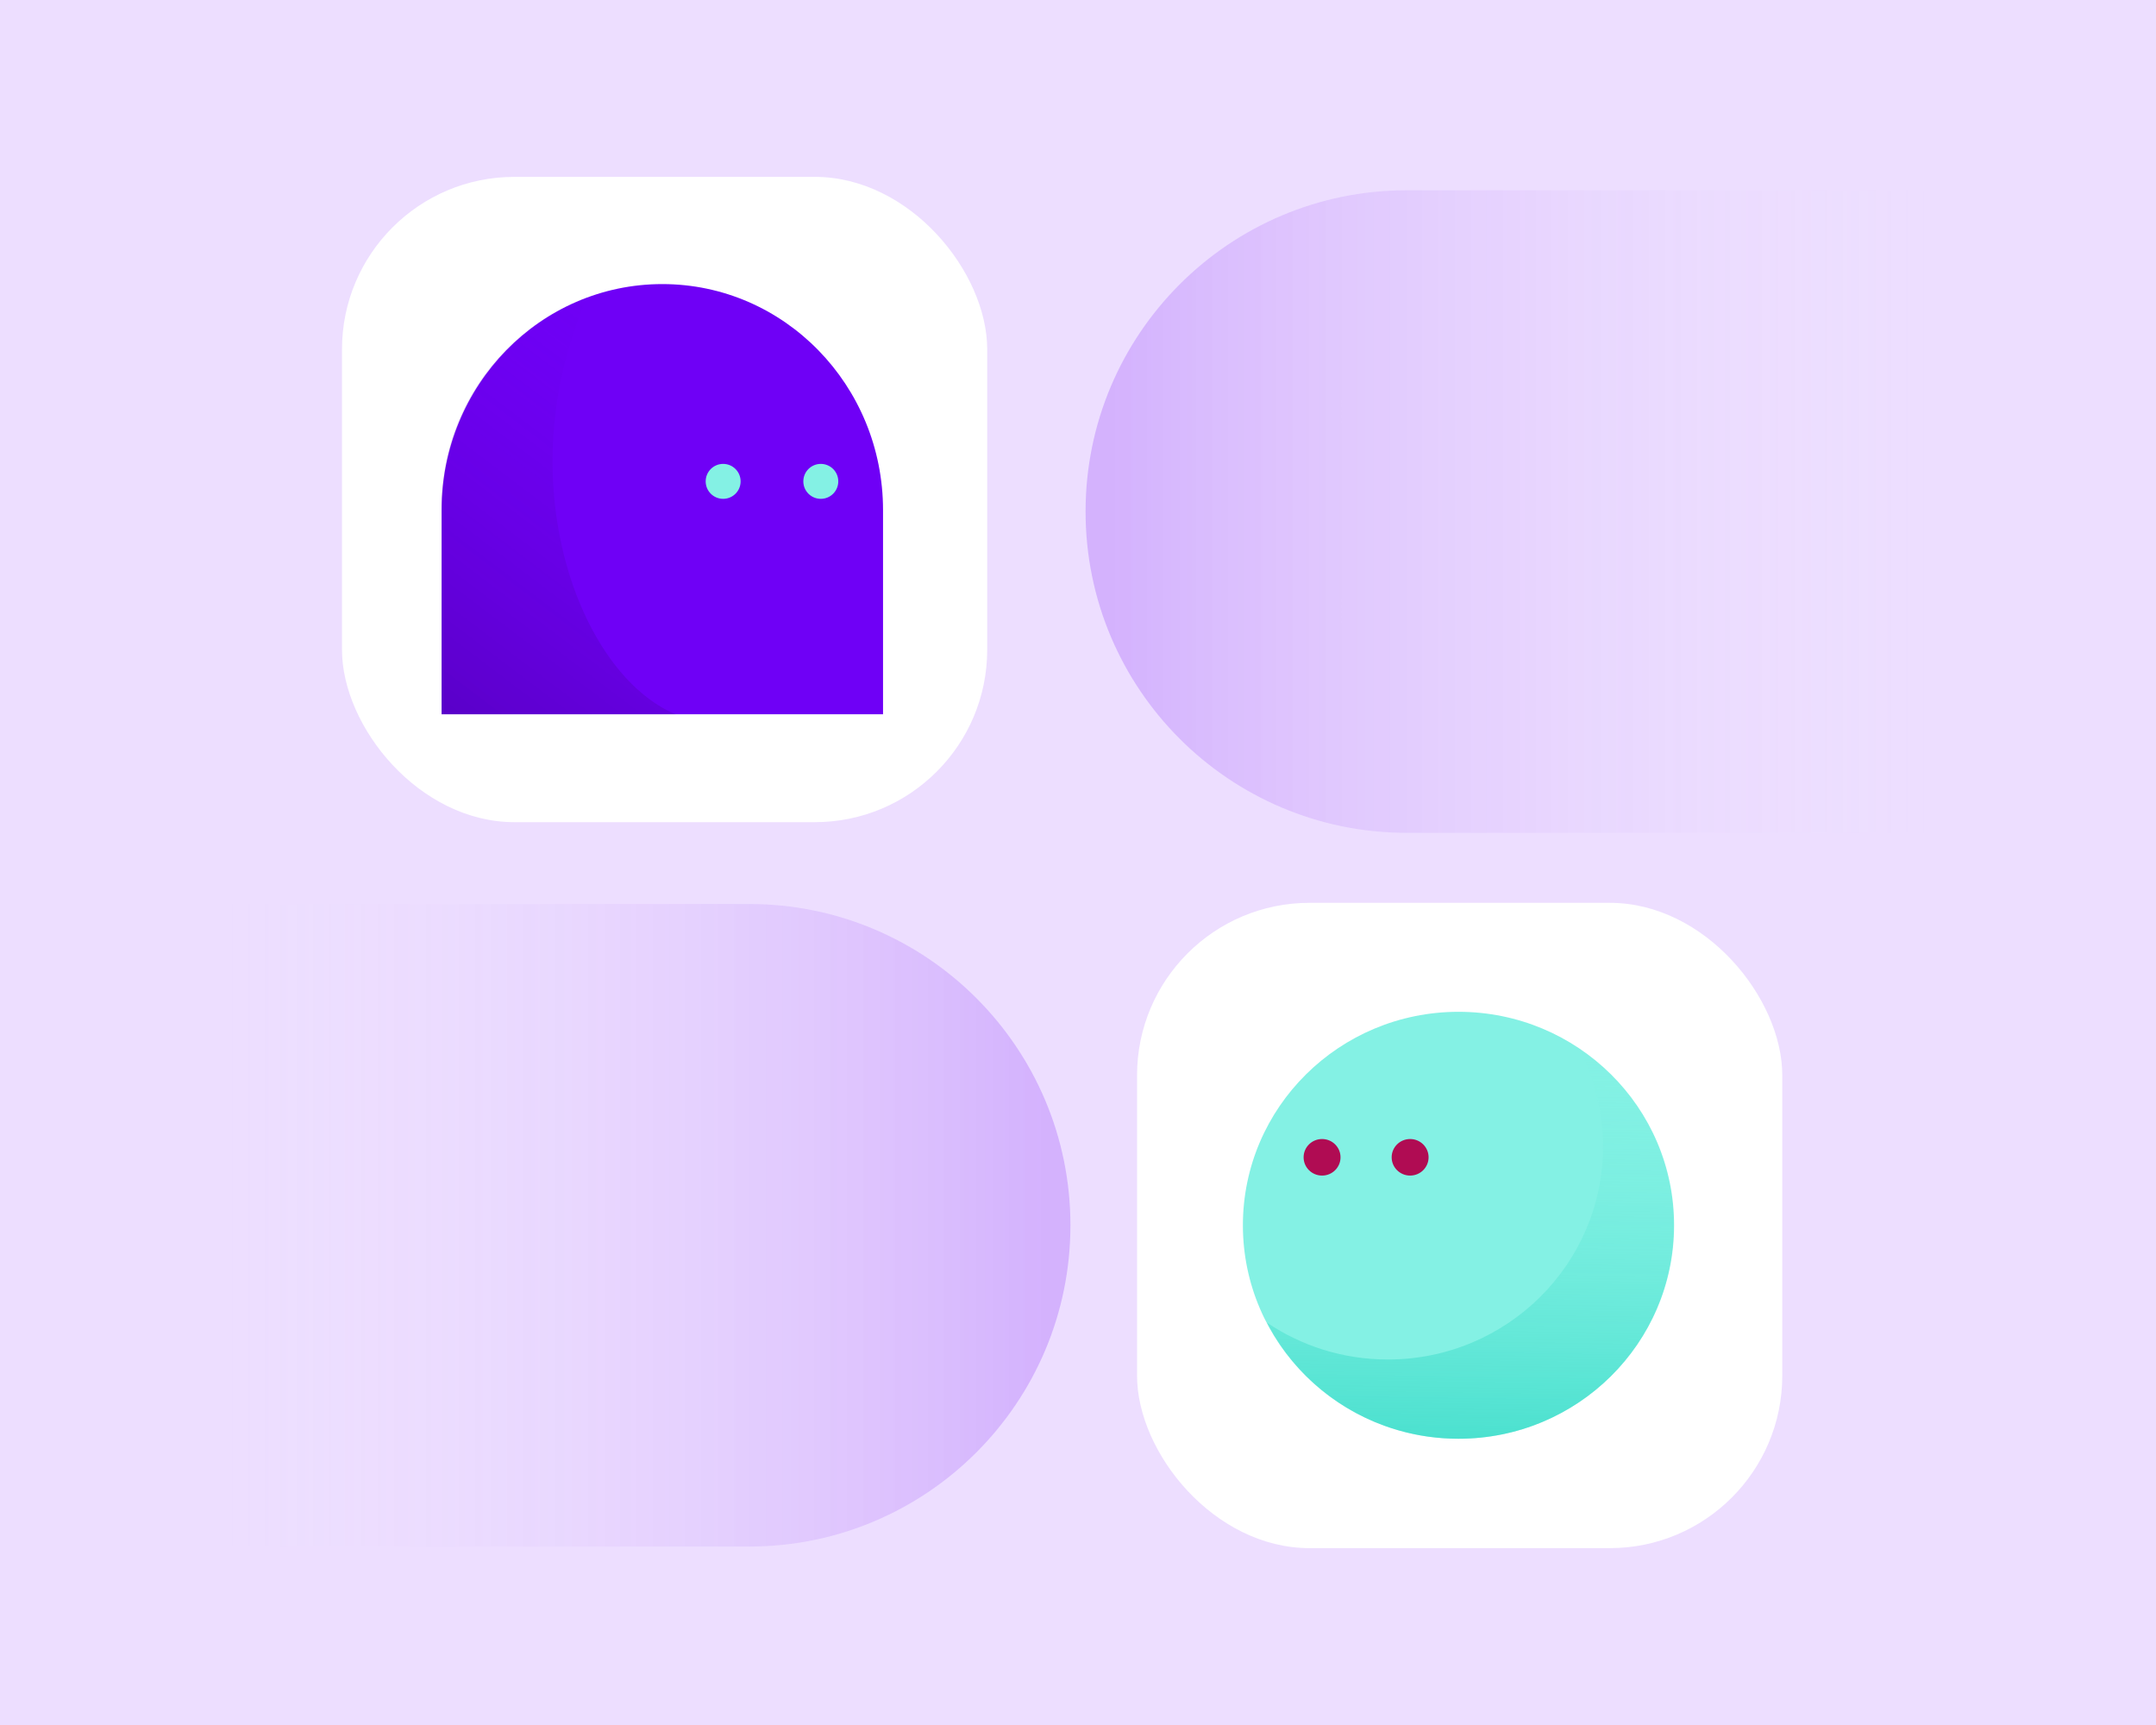
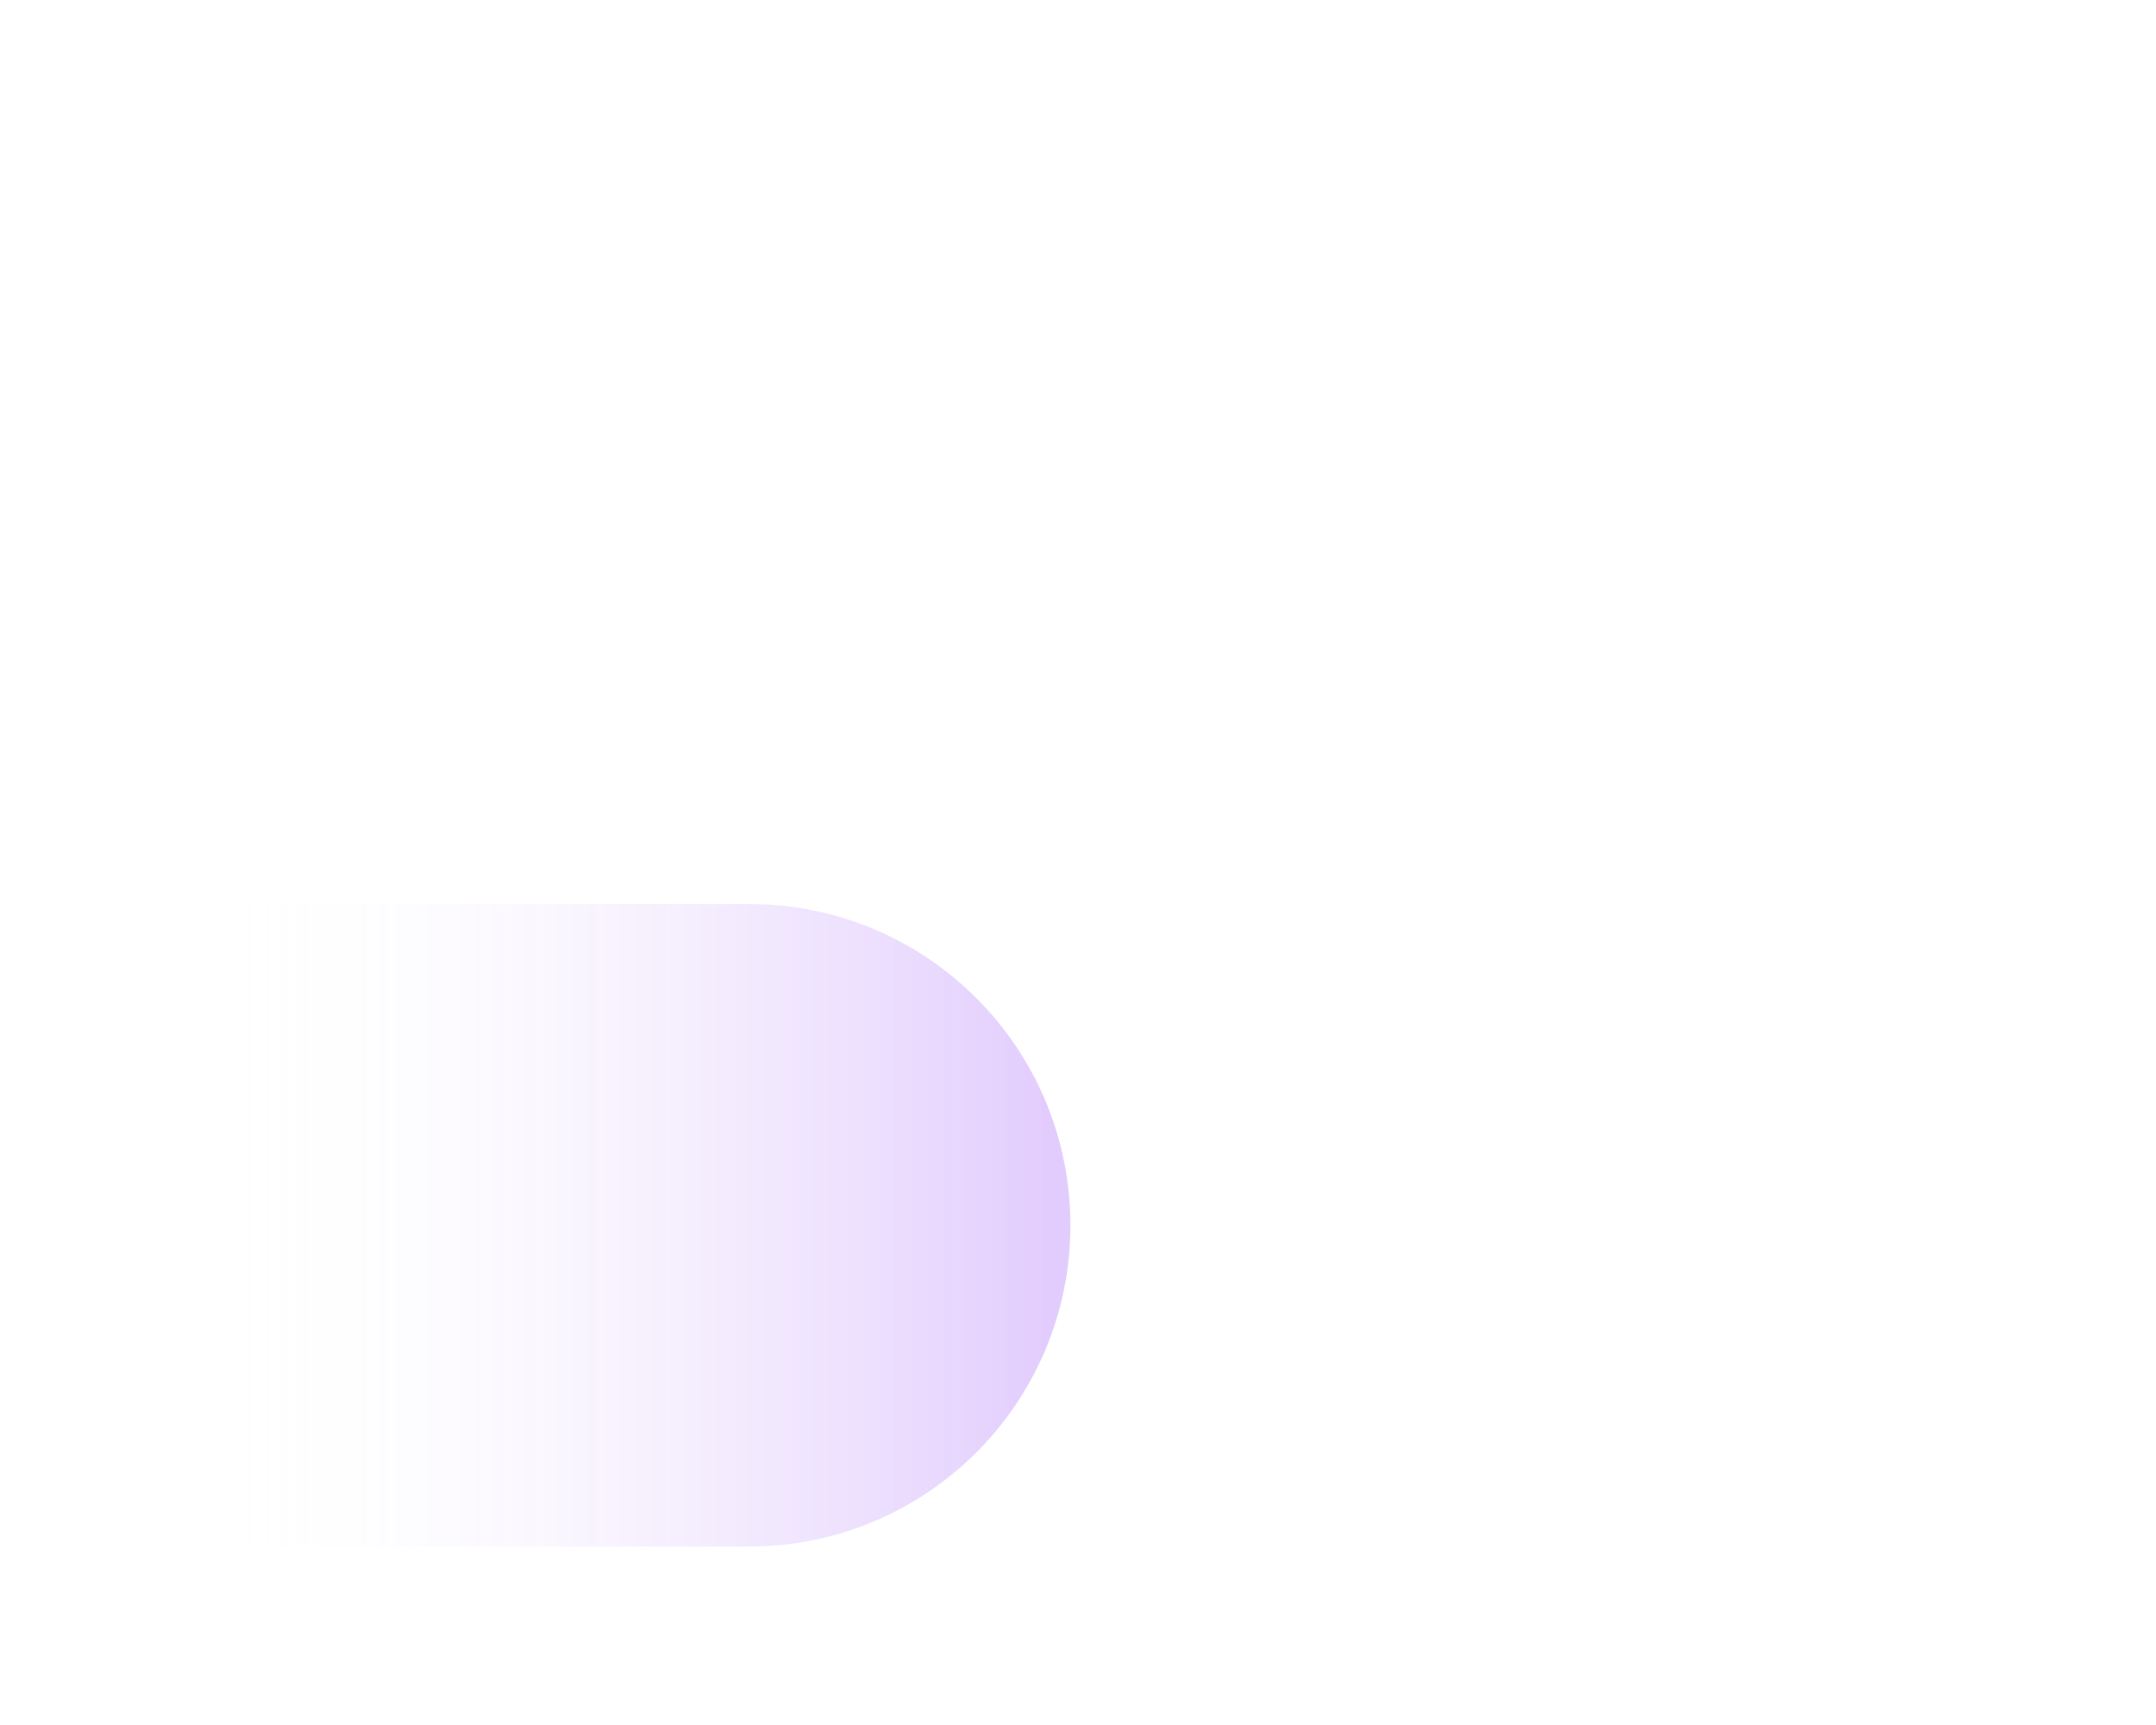
<svg xmlns="http://www.w3.org/2000/svg" width="500" height="400" viewBox="0 0 500 400" fill="none">
-   <rect width="500" height="400" fill="#EDDEFF" />
  <path d="M39.242 209.622H173.742C214.887 209.622 248.242 242.977 248.242 284.122V284.122C248.242 325.267 214.887 358.622 173.742 358.622H39.242V209.622Z" fill="url(#paint0_linear_153_288)" />
-   <path d="M460.758 44.122H326.258C285.113 44.122 251.758 77.477 251.758 118.622V118.622C251.758 159.767 285.113 193.122 326.258 193.122H460.758V44.122Z" fill="url(#paint1_linear_153_288)" />
  <rect x="263.695" y="209.352" width="149.635" height="149.635" rx="40" fill="white" />
  <rect x="79.312" y="41.013" width="149.635" height="149.635" rx="40" fill="white" />
  <g clip-path="url(#clip0_153_288)">
    <path d="M153.599 65.874C125.325 65.874 102.412 89.348 102.412 118.309V165.631H204.787V118.309C204.787 89.348 181.874 65.874 153.599 65.874Z" fill="#6F00F6" />
    <path style="mix-blend-mode:multiply" d="M156.686 165.631C134.194 156.279 117.5 111.061 136.251 68.836C115.91 76.395 102.412 95.817 102.412 117.529V165.631H156.686Z" fill="url(#paint2_linear_153_288)" />
    <path d="M190.354 115.674C188.115 115.674 186.301 113.86 186.301 111.622C186.301 109.384 188.115 107.569 190.354 107.569C192.592 107.569 194.406 109.384 194.406 111.622C194.406 113.86 192.592 115.674 190.354 115.674Z" fill="#84F1E4" />
    <path d="M167.705 115.674C165.467 115.674 163.653 113.86 163.653 111.622C163.653 109.384 165.467 107.569 167.705 107.569C169.943 107.569 171.758 109.384 171.758 111.622C171.758 113.86 169.943 115.674 167.705 115.674Z" fill="#84F1E4" />
  </g>
  <g clip-path="url(#clip1_153_288)">
    <path d="M338.242 333.622C365.856 333.622 388.242 311.46 388.242 284.122C388.242 256.784 365.856 234.622 338.242 234.622C310.628 234.622 288.242 256.784 288.242 284.122C288.242 311.46 310.628 333.622 338.242 333.622Z" fill="#84F1E4" />
    <path style="mix-blend-mode:multiply" d="M293.82 306.691C302.086 322.686 318.883 333.622 338.258 333.622C365.82 333.622 388.148 311.502 388.148 284.23C388.148 267.246 379.492 252.272 366.32 243.393C369.805 250.137 371.758 257.763 371.758 265.854C371.758 293.125 349.43 315.245 321.867 315.245C311.461 315.245 301.805 312.09 293.805 306.691H293.82Z" fill="url(#paint3_linear_153_288)" />
    <path d="M327.023 272.598C329.388 272.598 331.305 270.7 331.305 268.36C331.305 266.019 329.388 264.121 327.023 264.121C324.659 264.121 322.742 266.019 322.742 268.36C322.742 270.7 324.659 272.598 327.023 272.598Z" fill="#B00C53" />
    <path d="M306.602 272.598C308.966 272.598 310.883 270.7 310.883 268.36C310.883 266.019 308.966 264.121 306.602 264.121C304.237 264.121 302.32 266.019 302.32 268.36C302.32 270.7 304.237 272.598 306.602 272.598Z" fill="#B00C53" />
  </g>
  <defs>
    <linearGradient id="paint0_linear_153_288" x1="243.3" y1="284.122" x2="51.952" y2="284.122" gradientUnits="userSpaceOnUse">
      <stop stop-color="#6F00F6" stop-opacity="0.2" />
      <stop offset="1" stop-color="#F2F4FA" stop-opacity="0" />
    </linearGradient>
    <linearGradient id="paint1_linear_153_288" x1="256.7" y1="118.622" x2="448.048" y2="118.622" gradientUnits="userSpaceOnUse">
      <stop stop-color="#6F00F6" stop-opacity="0.2" />
      <stop offset="1" stop-color="#F2F4FA" stop-opacity="0" />
    </linearGradient>
    <linearGradient id="paint2_linear_153_288" x1="170.106" y1="79.31" x2="105.669" y2="164.384" gradientUnits="userSpaceOnUse">
      <stop stop-color="#6F00F8" stop-opacity="0" />
      <stop offset="1" stop-color="#2C0063" stop-opacity="0.3" />
    </linearGradient>
    <linearGradient id="paint3_linear_153_288" x1="341.773" y1="243.61" x2="340.349" y2="339.532" gradientUnits="userSpaceOnUse">
      <stop stop-color="#7AEFE1" stop-opacity="0" />
      <stop offset="1" stop-color="#19D2BC" stop-opacity="0.6" />
    </linearGradient>
    <clipPath id="clip0_153_288">
-       <rect width="102.375" height="99.757" fill="white" transform="matrix(-1 0 0 1 204.787 65.874)" />
-     </clipPath>
+       </clipPath>
    <clipPath id="clip1_153_288">
-       <rect width="100" height="99" fill="white" transform="translate(288.242 234.622)" />
-     </clipPath>
+       </clipPath>
  </defs>
</svg>